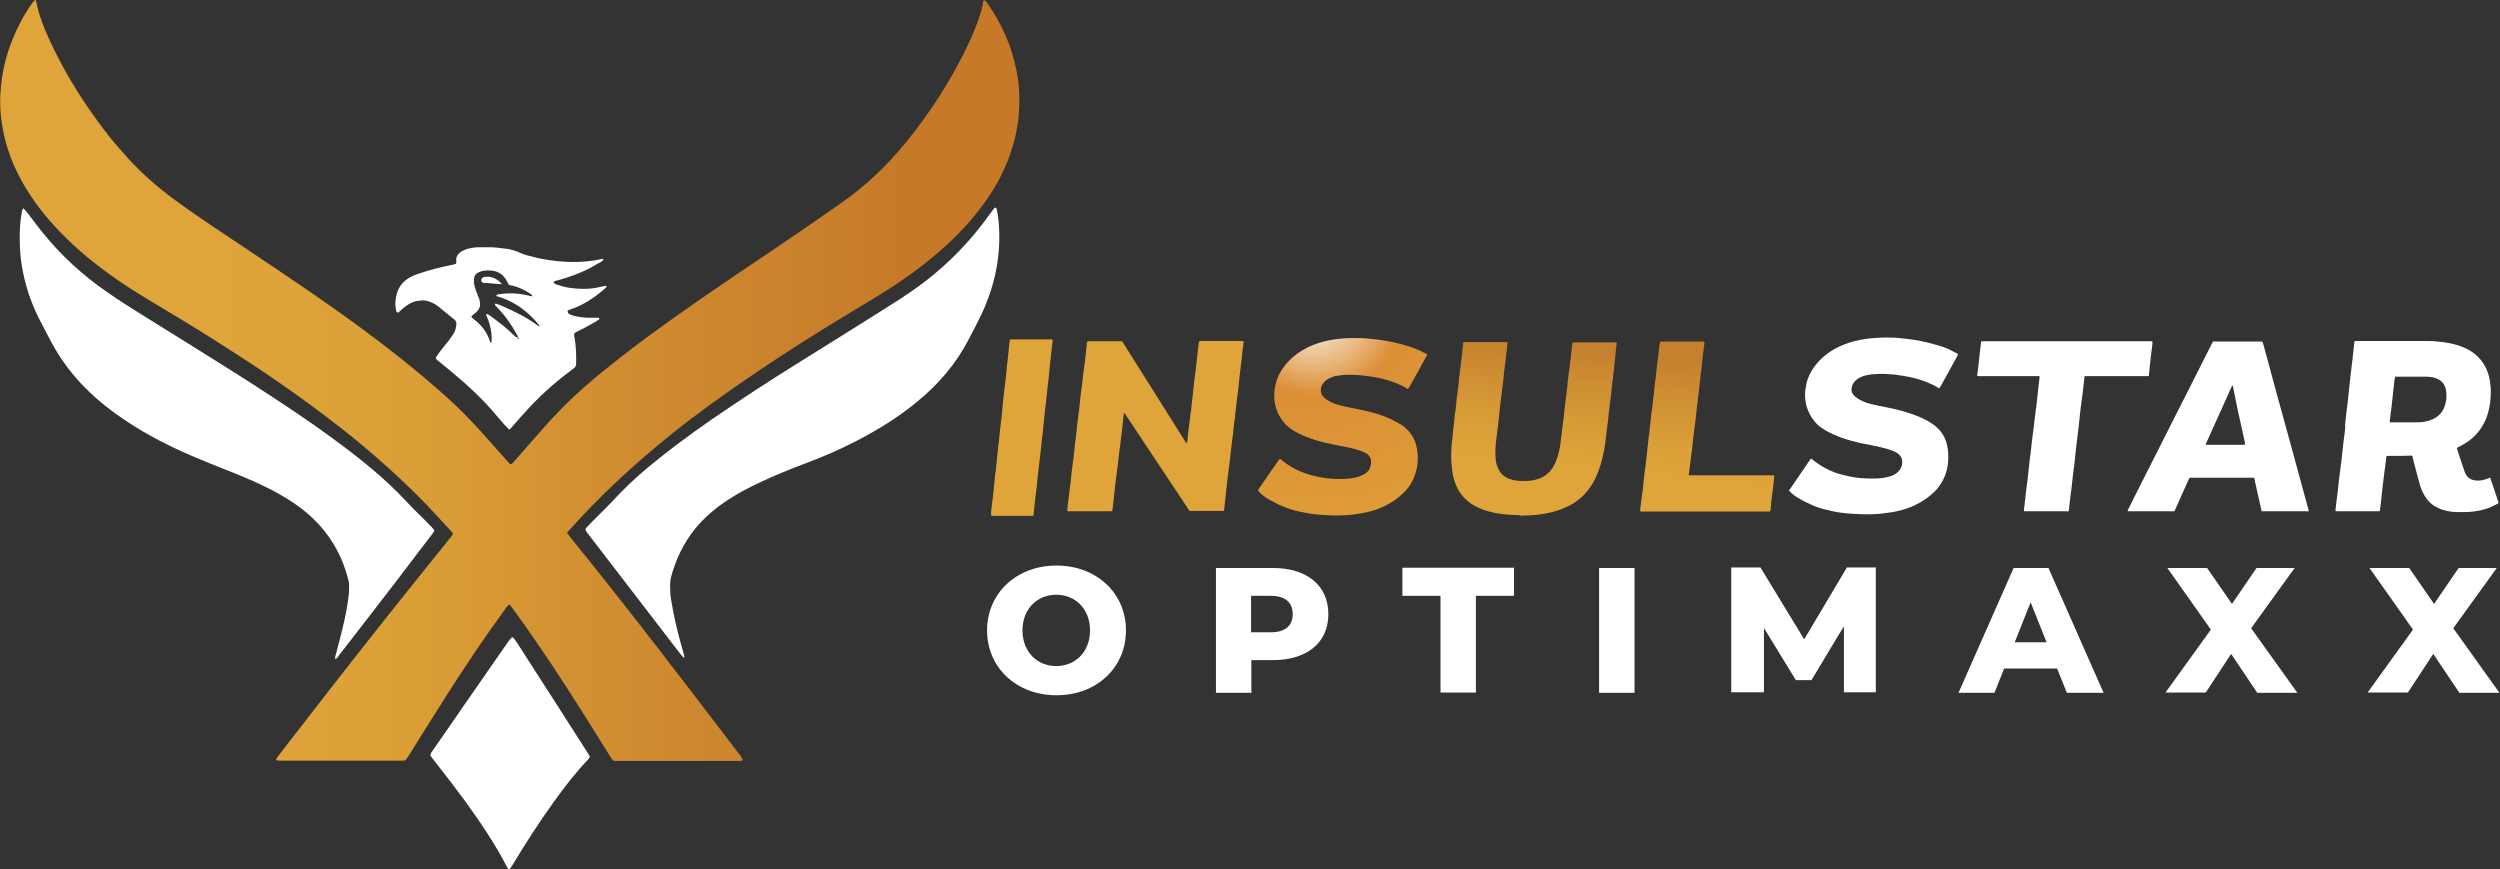
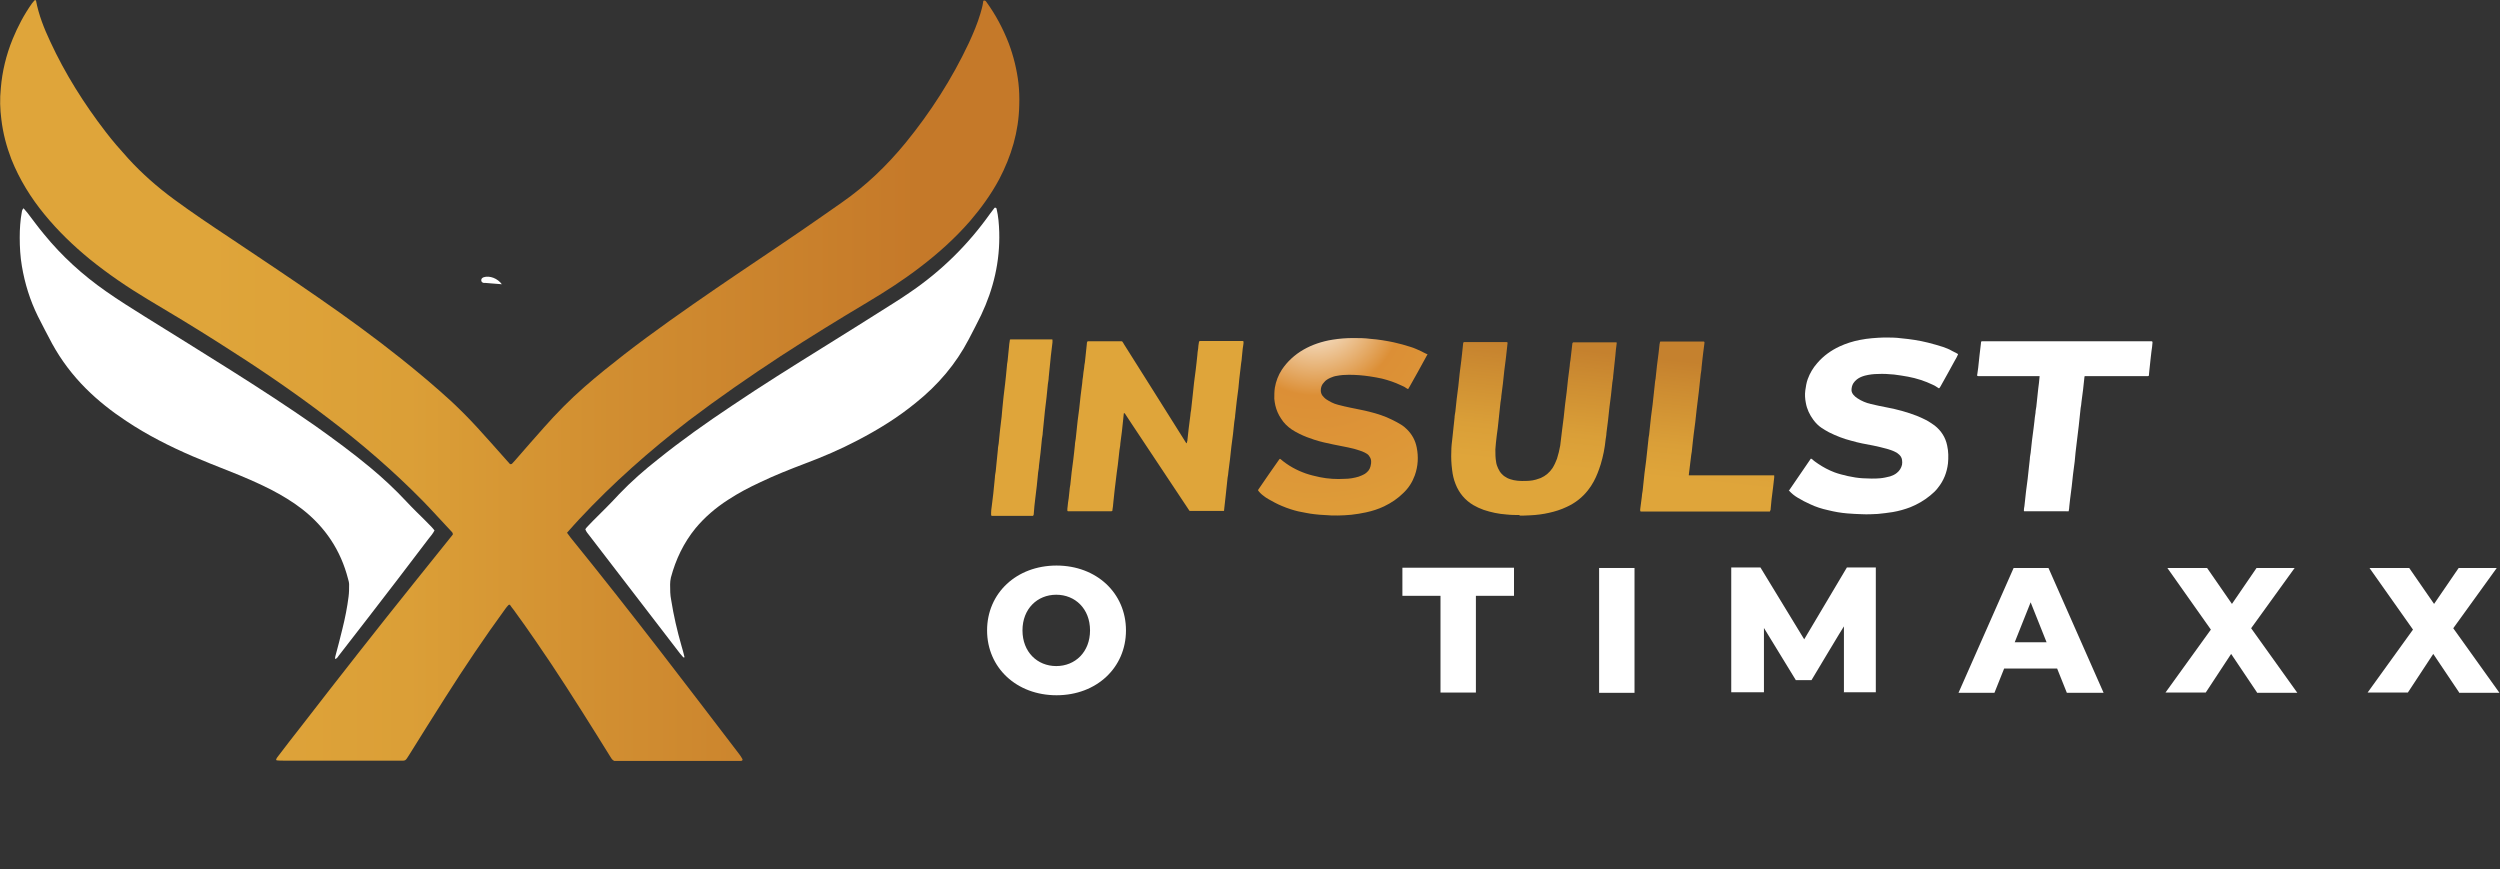
<svg xmlns="http://www.w3.org/2000/svg" xmlns:xlink="http://www.w3.org/1999/xlink" id="Layer_1" version="1.1" viewBox="0 0 925.2 321.6">
  <rect x="0" y="0" width="925.2" height="321.6" fill="#333333" stroke="none" />
  <defs>
    <style>
      .st0 {
        fill: url(#linear-gradient2);
      }

      .st1 {
        fill: url(#linear-gradient1);
      }

      .st2 {
        fill: url(#linear-gradient3);
      }

      .st3 {
        fill: url(#linear-gradient4);
      }

      .st4 {
        fill: url(#radial-gradient);
      }

      .st5 {
        fill: url(#linear-gradient);
      }

      .st6 {
        fill: #fff;
      }
    </style>
    <linearGradient id="linear-gradient" x1="0" y1="140.8" x2="377.2" y2="140.8" gradientUnits="userSpaceOnUse">
      <stop offset=".2" stop-color="#dfa53a" />
      <stop offset=".4" stop-color="#db9f37" />
      <stop offset=".6" stop-color="#d18e31" />
      <stop offset=".9" stop-color="#c57929" />
    </linearGradient>
    <linearGradient id="linear-gradient1" x1="395" y1="157.8" x2="460.1" y2="157.8" gradientUnits="userSpaceOnUse">
      <stop offset=".2" stop-color="#dfa53a" />
      <stop offset=".3" stop-color="#dfa53a" />
    </linearGradient>
    <radialGradient id="radial-gradient" cx="486.6" cy="113.8" fx="486.6" fy="113.8" r="108.4" gradientUnits="userSpaceOnUse">
      <stop offset="0" stop-color="#fff" />
      <stop offset=".3" stop-color="#dc8f36" />
      <stop offset="1" stop-color="#dfa53a" />
    </radialGradient>
    <linearGradient id="linear-gradient2" x1="563.8" y1="184.3" x2="570.6" y2="121.6" gradientUnits="userSpaceOnUse">
      <stop offset=".2" stop-color="#dfa53a" />
      <stop offset=".4" stop-color="#da9f38" />
      <stop offset=".7" stop-color="#ce8e32" />
      <stop offset=".9" stop-color="#c5812e" />
    </linearGradient>
    <linearGradient id="linear-gradient3" x1="630.8" y1="191.5" x2="637.6" y2="128.8" xlink:href="#linear-gradient2" />
    <linearGradient id="linear-gradient4" x1="366.8" y1="158.5" x2="389.5" y2="158.5" xlink:href="#linear-gradient1" />
  </defs>
  <g>
    <path class="st6" d="M365.3,233.3c0-13.8,10.9-24,25.7-24s25.7,10.2,25.7,24-10.9,24-25.7,24-25.7-10.2-25.7-24ZM403.4,233.3c0-8-5.5-13.2-12.5-13.2s-12.5,5.2-12.5,13.2,5.5,13.2,12.5,13.2,12.5-5.2,12.5-13.2Z" />
-     <path class="st6" d="M491.6,227.3c0,10.5-7.9,17-20.5,17h-8v12.1h-13.1v-46.2h21.1c12.6,0,20.5,6.5,20.5,17.1ZM478.4,227.3c0-4.3-2.7-6.8-8.1-6.8h-7.3v13.5h7.3c5.4,0,8.1-2.5,8.1-6.7Z" />
    <path class="st6" d="M533.2,220.5h-14.2v-10.4h41.3v10.4h-14.1v35.8h-13.1v-35.8Z" />
    <path class="st6" d="M591.8,210.2h13.1v46.2h-13.1v-46.2Z" />
    <path class="st6" d="M682.4,256.3v-24.5c-.1,0-12,19.9-12,19.9h-5.8l-11.8-19.3v23.8h-12.1v-46.2h10.8l16.2,26.6,15.8-26.6h10.7v46.2c.1,0-11.9,0-11.9,0Z" />
    <path class="st6" d="M761.2,247.4h-19.5l-3.6,9h-13.3l20.4-46.2h12.9l20.4,46.2h-13.6l-3.6-9ZM757.4,237.7l-5.9-14.8-5.9,14.8h11.9Z" />
    <path class="st6" d="M835.3,256.3l-9.6-14.3-9.4,14.3h-14.9l16.8-23.3-16.1-22.8h14.7l9.2,13.3,9.1-13.3h14.1l-16.1,22.3,17.1,23.9h-15Z" />
    <path class="st6" d="M910.1,256.3l-9.6-14.3-9.4,14.3h-14.9l16.8-23.3-16.1-22.8h14.7l9.2,13.3,9.1-13.3h14.1l-16.1,22.3,17.1,23.9h-15Z" />
  </g>
  <g>
    <path class="st6" d="M185.8,105.2c-2.1-.2-4.2-.3-6.2-.5-.2,0-.4,0-.6,0-.5-.1-.9-.4-.9-1,0-.6.4-.9.9-1.1,2.2-.7,5.2.4,6.8,2.7Z" />
    <path class="st5" d="M209.8,197.1c.6.8,1,1.3,1.4,1.9,11.2,13.8,22.2,27.8,33.1,41.9,9.8,12.7,19.5,25.4,29.2,38.1.5.6.9,1.3,1.3,2,0,0,0,.4-.2.5-.1.1-.3.1-.5.1-.7,0-1.4,0-2.1,0-14.1,0-28.1,0-42.2,0h-2.5c-.8-.4-1.1-1-1.4-1.5-1.7-2.7-3.4-5.4-5.1-8.2-7.4-11.8-14.8-23.5-22.7-34.9-2.6-3.8-5.3-7.6-8-11.3-.5-.6-1-1.3-1.4-1.9-.2,0-.5,0-.6.2-.4.4-.7.8-1,1.2-7.8,10.7-15.2,21.7-22.3,32.9-4.5,7-8.8,14-13.2,21-1.8,2.8-1.2,2.4-4.4,2.4-14.1,0-28.3,0-42.4,0-.8,0-1.6,0-2.4-.1,0,0-.3-.3-.2-.4.2-.4.4-.8.7-1.1,2.8-3.7,5.6-7.3,8.5-11,14-18.1,28.1-36.1,42.4-53.9,4.1-5.1,8.1-10.1,12.2-15.2.6-.7,1.1-1.4,1.6-2,0-.7-.4-1-.8-1.4-3.4-3.6-6.7-7.3-10.2-10.9-10.9-11.1-22.7-21.3-35.1-30.7-13.2-10.1-27-19.4-41.1-28.3-8.5-5.4-17.1-10.6-25.7-15.7-7.5-4.5-14.7-9.4-21.5-14.9-6.1-5-11.7-10.4-16.7-16.5-5.1-6.2-9.3-13-12.3-20.5-1.8-4.7-3.1-9.6-3.7-14.7-.5-3.8-.6-7.6-.2-11.5.5-6.3,2-12.4,4.4-18.3,1.9-4.6,4.2-9,7.1-13.1.3-.4.7-.8,1-1.2,0,0,.3,0,.5,0,1,5.4,3,10.4,5.3,15.3,5.5,11.9,12.5,23,20.5,33.4,2.6,3.4,5.4,6.6,8.3,9.8,5.1,5.6,10.8,10.6,16.9,15.1,6.8,5,13.8,9.7,20.9,14.4,10.9,7.3,21.9,14.6,32.7,22.1,10.4,7.2,20.6,14.6,30.5,22.5,6.4,5.1,12.7,10.4,18.7,15.9,3.3,3.1,6.5,6.3,9.6,9.7,3.5,3.8,6.9,7.7,10.3,11.5.5.6,1.1,1.2,1.6,1.8.2.3.7.2.9,0,.4-.4.7-.8,1.1-1.2,3.6-4.1,7.1-8.2,10.7-12.2,4.7-5.3,9.7-10.4,15.1-15.1,4.8-4.2,9.7-8.1,14.7-12,11-8.5,22.3-16.4,33.8-24.3,10.5-7.2,21.1-14.2,31.6-21.4,5.1-3.5,10.1-7,15.1-10.5,8.9-6.2,16.6-13.6,23.5-22,9.3-11.4,17.2-23.7,23.5-37.1,1.6-3.5,3.1-7,4.2-10.7.4-1.4.8-2.7,1-4.1,0-.6.2-.9.5-.8.4,0,.6.3.8.6,3.4,4.7,6.1,9.8,8.2,15.2,1.8,4.8,3,9.7,3.6,14.7.3,2.7.4,5.5.3,8.3-.2,9.7-2.9,18.7-7.4,27.3-3,5.6-6.7,10.7-10.8,15.5-5.5,6.3-11.7,11.9-18.4,17-6.1,4.7-12.6,8.9-19.3,12.9-10.9,6.5-21.8,13.2-32.4,20.1-11.6,7.6-23,15.5-34.1,23.9-14.4,11.1-28,23.1-40.4,36.4-1.5,1.6-3,3.3-4.6,5.1Z" />
-     <path class="st6" d="M224.6,105.8c-.2.6-.8,1-1.2,1.4-3.8,3.2-7.8,5.9-12.6,7.4-.2,0-.3.2-.5.2-.2,0-.3.5-.2.7.1.2.2.5.4.6.4.2.8.5,1.2.6,2,.5,4,.9,6.1.9,1.2,0,2.5,0,3.7,0,.2,0,.3.1.3.3,0,0,0,.2,0,.2-.4.3-.8.6-1.3.9-2.1,1.2-4.2,2.4-6.3,3.4-.4.2-.8.4-1.2.6-.4.2-.6.6-.5,1.1,0,.4.1.9.2,1.3.5,3.1.6,6.2.5,9.3,0,.7-.3,1.2-.8,1.6-.4.3-.7.5-1.1.8-6.3,4.7-12.1,9.9-17.3,15.8-1.5,1.7-3.1,3.4-4.6,5.2-.3.3-.6.6-1,.9-.5-.6-1-1.1-1.5-1.6-1.8-2-3.5-4-5.2-6-3.9-4.4-8.2-8.4-12.7-12.2-2.3-2-4.7-3.9-7-5.8-.4-.3-.7-.6-.7-1.1,1.4-2.2,3.1-4.2,4.8-6.3.6-.8,1.2-1.7,1.8-2.6.7-1.1.9-2.3,1-3.5,0-.7-.2-1.2-.7-1.6-2.1-1.7-4.3-3.5-6.4-5.2-1.1-.8-2.3-1.3-3.6-1.7-1.3-.4-2.6-.2-4,0-1.9.4-3.5,1.4-4.9,2.6-.6.5-1.2,1.1-1.8,1.6-.3.2-.7,0-.8-.3-.7-2.6-.4-5.1.5-7.6.7-1.9,2-3.4,3.6-4.5,1.2-.8,2.5-1.4,3.8-1.8,4-1.4,8.2-2.5,12.3-3.3.6-.1,1.2-.3,1.7-.4.5-.6.2-1.1.2-1.6,0-1.1.6-2,1.5-2.7.6-.5,1.4-.8,2.1-1.1,1.4-.5,2.9-.7,4.4-.8,1.5,0,3,0,4.5,0,1.9,0,3.7.3,5.6.5,2.1.2,4,.8,5.9,1.7.7.3,1.5.6,2.3.8,1.8.4,3.6,1,5.4,1.3,7.5,1.4,15,1.7,22.5,0,0,0,.2.2.3.3,0,0,0,.2-.1.2-.3.2-.5.5-.8.6-1.4.8-2.8,1.6-4.2,2.4-3.7,1.9-7.7,3.3-11.7,4.4-.5.1-1,.2-1.5.5-.2.2-.2.3,0,.5.2.2.4.4.6.5,1.9.5,3.7,1.2,5.7,1.4,3.5.4,6.9.5,10.3-.3.9-.2,1.7-.4,2.6-.5.1,0,.3.1.4.2ZM192.1,125.6c0-.3-.1-.6-.5-.6.1-.4,0-.7-.2-1-2-3.6-4.2-6.9-7.1-9.9-.4-.4-.7-.8-1.1-1.2,0-.1,0-.3,0-.5.4,0,.7,0,1,.2.7.2,1.3.5,2,.8,4.5,2,8.8,4.1,12.7,7,.3.2.6.4,1,.4,0,0,0,.1,0,.2,0,0-.1,0-.2-.1,0-.2-.1-.5-.3-.7-2.9-3.6-6.4-6.6-10.6-8.7-1.6-.8-3.3-1.4-5-1.9,0,0-.1-.1-.1-.2,0-.1.2-.4.3-.4,2.1-.4,4.2-.5,6.3-.4,2.2.1,4.4.5,6.6,1.1,0,0,.1,0,.2,0,0,0,.1,0,.2,0-.1,0-.3,0-.4,0,0-.2,0-.4,0-.5-1.3-1.1-2.8-1.8-4.3-2.5-1.4-.6-2.8-1-4.3-1.3-.3-.6-.6-1.2-.9-1.7-.6-1-1.3-1.9-2.3-2.5-1.6-1-3.3-1.2-5.1-1.1-1,0-2.1.3-3.1.8-.7.4-1.3,1-1.4,1.8-.1.9-.2,1.8,0,2.6.3,1.4.8,2.7,1.3,4,.4.8.7,1.6.8,2.5.2,1.1,0,2.1-.7,3-.4.5-.8.9-1.3,1.3-.4.3-.8.6-1.2,1,.4.8,1.2,1.2,1.8,1.7,2.2,1.9,3.9,4.1,4.9,6.9.1.3.2.7.4,1,0,0,.2.1.3.2,0,0,.1-.2.1-.3.2-3-.3-5.8-1.4-8.6-.2-.5-.4-1-.6-1.5,0,0,0-.2,0-.2.2,0,.4-.1.5,0,.3.1.6.3.9.5,3.2,2.3,6.3,4.7,9,7.4.3.3.6.7,1.1.6,0,.4.2.6.6.6v.2c0,0,0-.1-.1,0Z" />
    <g>
      <path class="st6" d="M124,244c0-.4,0-.7.1-1.1.9-3.4,1.8-6.7,2.6-10.1,1-4,1.8-8,2.3-12,.2-1.5.2-3,.2-4.5,0-.7-.2-1.4-.4-2.1-2.7-10.5-8.4-19.1-17-25.8-3.6-2.8-7.5-5.1-11.5-7.2-5.1-2.6-10.3-4.8-15.6-6.9-4.5-1.8-8.9-3.5-13.3-5.4-8.6-3.7-16.9-7.9-24.7-13.1-5.3-3.5-10.4-7.5-14.9-12-4.9-4.9-9.1-10.4-12.5-16.6-1.8-3.4-3.6-6.8-5.3-10.2-2.9-5.9-4.8-12-5.9-18.5-.6-3.5-.8-7.1-.8-10.6,0-3.2.2-6.4.8-9.6,0-.3.2-.7.4-1,0-.2.3-.2.4,0,.4.5.8.9,1.2,1.4,2.1,2.7,4,5.4,6.2,8,6.6,8.1,14.3,15.1,22.9,21.1,4.7,3.3,9.5,6.3,14.3,9.3,10.6,6.6,21.3,13.2,31.9,19.9,10.6,6.7,21.1,13.5,31.4,20.7,6.9,4.9,13.7,9.9,20.2,15.3,4.7,3.9,9.2,8.1,13.4,12.6,1.2,1.3,2.5,2.6,3.7,3.8,1.8,1.8,3.7,3.6,5.5,5.5.4.4.8.9,1.2,1.4-.6,1.2-1.4,2.1-2.2,3.1-3.8,5-7.6,10-11.5,15.1-7.2,9.4-14.4,18.7-21.7,28.1-.4.5-.6,1.1-1.4,1.3Z" />
      <path class="st6" d="M216.6,195.9c.2-.3.4-.6.6-.8.7-.8,1.5-1.5,2.2-2.3,3.3-3.3,6.6-6.5,9.7-9.9,4.5-4.7,9.4-9,14.5-13,8.7-7,17.9-13.5,27.2-19.7,11.1-7.5,22.5-14.6,33.9-21.7,8.5-5.3,17-10.6,25.5-16,2.3-1.4,4.5-2.9,6.7-4.4,11.6-7.9,21.4-17.6,29.5-29,.5-.7,1.1-1.4,1.6-2.1,0-.1.3-.2.5-.1.1,0,.3.2.3.3.7,2.9.9,5.8,1,8.7.3,10.8-2.1,21-6.7,30.7-1.5,3-3,6-4.6,9-4.8,9.2-11.4,16.9-19.5,23.4-6.7,5.5-14,10-21.7,14-6.3,3.3-12.8,6.1-19.5,8.6-5.5,2.1-11.1,4.3-16.5,6.9-4.1,1.9-8.1,4-11.9,6.5-4.5,2.9-8.6,6.4-12,10.5-4.4,5.4-7.3,11.5-9.1,18.2-.2.8-.3,1.8-.3,2.6,0,2,0,3.9.4,5.8.9,5.7,2.2,11.3,3.8,16.9.4,1.4.8,2.7,1.1,4.1,0,0,0,.2,0,.2-.1,0-.4,0-.4,0-.4-.5-.8-.9-1.2-1.4-11.2-14.5-22.3-29.1-33.5-43.6-.6-.8-1.3-1.5-1.6-2.5Z" />
-       <path class="st6" d="M218.2,280.2c-.2.4-.3.6-.4.7-4.8,5-9,10.5-13.1,16.2-5.2,7.3-10.1,14.8-14.7,22.5-.4.7-.9,1.3-1.3,2,0,0-.4,0-.5,0-.2-.2-.4-.4-.5-.6-4.4-8.6-9.8-16.5-15.4-24.3-3.9-5.3-7.9-10.5-12-15.7-.4-.5-.7-1-1-1.3,0-.8.3-1.2.6-1.6,3.9-5.6,7.8-11.2,11.7-16.9,5.5-8,11.1-15.9,16.6-23.9.4-.5.8-1,1.2-1.4,0,0,.4,0,.5,0,.5.6,1,1.3,1.4,1.9,4.8,7.5,9.6,15,14.4,22.4,3.7,5.8,7.5,11.7,11.2,17.5.5.7.9,1.5,1.4,2.3Z" />
    </g>
  </g>
  <g>
    <path class="st1" d="M411.3,189.2c-.2,0-.4,0-.6,0-5.1,0-10.1,0-15.2,0-.1,0-.2,0-.3,0,0,0-.2-.2-.2-.2,0-.5,0-1,.1-1.5.1-1,.2-2,.4-3.1.1-.9.2-1.9.3-2.8,0-.7.2-1.5.3-2.2.2-1.6.3-3.1.5-4.7.2-1.5.4-3.1.6-4.6.1-.9.2-1.8.3-2.6.1-.9.2-1.9.3-2.8,0-.8.2-1.5.3-2.3.2-2.2.5-4.4.7-6.6.2-1.5.4-3.1.6-4.6.2-1.6.3-3.1.5-4.7.2-1.6.4-3.1.6-4.7,0-.8.2-1.7.3-2.5.1-1,.2-2,.4-3.1,0-.7.2-1.5.3-2.2.2-2.2.5-4.4.7-6.6,0-.4,0-.7.3-1.1.2,0,.4,0,.7,0,3.8,0,7.6,0,11.5,0,.1,0,.3,0,.4,0,.1,0,.2,0,.3.2.2.3.4.5.5.8,3.3,5.2,6.6,10.4,9.9,15.7,4.2,6.7,8.5,13.5,12.7,20.2.2.3.4.6.5.8,0,0,.1,0,.2,0,0-.3.1-.5.2-.8.2-1.5.3-3.1.5-4.6.2-1.6.4-3.1.6-4.7,0-.7.2-1.5.3-2.2.2-1.8.4-3.6.6-5.5.2-1.6.3-3.1.5-4.7.2-1.5.4-3.1.6-4.6.1-.9.2-1.8.3-2.6.1-.9.2-1.9.3-2.8,0-.8.2-1.7.3-2.5,0-.8.2-1.6.3-2.4,0-.2.2-.4.4-.4.2,0,.4,0,.7,0,4.8,0,9.6,0,14.3,0,.2,0,.4,0,.7,0,.3,0,.4.1.4.4,0,.8-.2,1.6-.3,2.4-.1,1-.2,2-.3,3,0,.8-.2,1.7-.3,2.5-.1.9-.2,1.7-.3,2.6-.3,2.2-.5,4.4-.7,6.6-.2,1.5-.4,3.1-.6,4.6-.1.9-.2,1.8-.3,2.7-.1.9-.2,1.8-.3,2.7,0,.8-.2,1.5-.3,2.3-.2,1.6-.3,3.1-.5,4.7-.2,1.5-.4,3.1-.6,4.6-.2,1.5-.3,3.1-.5,4.6-.2,1.6-.4,3.1-.6,4.7,0,.7-.2,1.5-.3,2.2-.2,2.2-.5,4.4-.7,6.6-.2,1.8-.4,3.6-.6,5.4,0,0,0,.2,0,.2,0,0,0,.1-.2.1-.2,0-.4,0-.7,0-3.7,0-7.5,0-11.2,0-.1,0-.3,0-.4,0-.2,0-.3,0-.4-.2-.2-.3-.4-.6-.6-.9-6.9-10.3-13.7-20.7-20.6-31-.8-1.3-1.7-2.5-2.5-3.8,0-.1-.2-.2-.3-.3,0,0,0,0,0,0,0,0-.2,0-.2.1,0,.6-.2,1.2-.2,1.9-.2,1.6-.3,3.1-.5,4.7-.2,1.5-.4,3.1-.6,4.6,0,.8-.2,1.5-.3,2.3-.1.9-.2,1.8-.3,2.7-.2,1.9-.4,3.7-.7,5.6-.3,2.2-.5,4.4-.8,6.6-.2,1.6-.3,3.1-.5,4.7,0,.8-.2,1.7-.3,2.5,0,.2,0,.4-.1.5Z" />
-     <path class="st6" d="M867.8,157.8c.2-1.6.3-3.1.5-4.7.2-1.6.4-3.1.6-4.7,0-.7.2-1.4.2-2.1.2-2.2.5-4.4.7-6.6.3-2.2.5-4.4.8-6.6.2-1.6.3-3.1.5-4.7,0-.6.2-1.2.2-1.9,0-.1.2-.3.3-.3.2,0,.4,0,.7,0,8.5,0,17.1,0,25.6,0,1.4,0,2.8,0,4.2.2,2.7.2,5.3.7,7.9,1.5,1.7.6,3.3,1.3,4.8,2.3,3.2,2.2,5.3,5.2,6.3,9,.4,1.6.6,3.2.7,4.8,0,2.4-.1,4.7-.6,7-.6,3.1-1.8,5.9-3.7,8.4-1.4,1.9-3.1,3.4-5.1,4.6-.9.6-1.9,1.1-2.9,1.6-.2,0-.3.3-.2.4,0,.2.2.5.2.7.8,2.5,1.6,5,2.5,7.5.1.3.2.7.4,1,.7,1.6,2,2.4,3.7,2.6,1.6.2,3.1-.1,4.5-.7.2,0,.5-.2.7-.3,0,0,.1,0,.2,0,0,0,.1.2.2.3,1,2.9,1.9,5.8,2.9,8.7,0,0,0,.1,0,.2,0,.1,0,.2-.1.3-.1,0-.2.2-.4.2-1.8,1.1-3.8,1.8-5.8,2.3-1.9.4-3.9.7-5.9.7-1,0-2.1,0-3.1,0-1.8,0-3.5-.3-5.2-.8-.3,0-.6-.2-.8-.3-2.2-.8-4-2.1-5.3-3.9-1.1-1.5-1.9-3.2-2.4-4.9-.4-1.3-.7-2.7-1.1-4-.5-2.1-1.1-4.1-1.6-6.2,0-.2-.1-.5-.2-.7,0,0-.1,0-.2-.1,0,0-.1,0-.2,0-1.6.1-3.2.1-4.7.1-1.1,0-2.3,0-3.4,0-.2,0-.4,0-.7,0-.2,0-.3.2-.4.4,0,0,0,0,0,.1,0,.8-.2,1.7-.3,2.5,0,.8-.2,1.6-.3,2.4-.3,2.2-.5,4.3-.8,6.5-.2,1.6-.3,3.1-.5,4.7-.1,1.2-.3,2.3-.4,3.5,0,.3-.2.4-.4.4-.2,0-.4,0-.7,0-4.8,0-9.6,0-14.3,0-.3,0-.5,0-.8,0-.1,0-.3-.1-.3-.3,0,0,0,0,0-.1.3-2.2.5-4.3.8-6.5.2-1.5.3-3.1.5-4.6.2-1.6.4-3.1.6-4.7,0-.7.2-1.5.3-2.2.2-2.2.5-4.4.7-6.6.2-1.5.4-3.1.6-4.6,0-.7.1-1.3.2-2,0,0,0,0,0,0ZM886.4,139.6c-.2.5-.2.9-.3,1.4-.1.9-.2,1.9-.3,2.8-.1.9-.2,1.8-.3,2.7-.2,1.5-.3,3.1-.5,4.6-.2,1.5-.4,3.1-.6,4.6,0,.1,0,.3,0,.4,0,0,.1.2.2.2.1,0,.2,0,.3,0,3,0,6.1,0,9.1,0,1.2,0,2.4,0,3.6-.3,1.1-.2,2.2-.6,3.2-1.1,1.9-1,3.2-2.5,3.9-4.5.7-2,.9-4,.5-6.1-.4-2.1-1.6-3.6-3.7-4.3-.2,0-.4-.1-.6-.2-1-.3-2-.4-3.1-.4-3.6,0-7.3,0-10.9,0-.2,0-.4,0-.6,0Z" />
    <path class="st6" d="M662.1,181.5c2.6-3.8,5.2-7.6,7.8-11.4,0-.1.2-.2.3-.4.2.1.3.2.5.3.6.6,1.4,1.1,2.1,1.6,1.9,1.3,4,2.4,6.1,3.2,1.6.6,3.3,1,5,1.4,1.8.4,3.7.7,5.5.8,2.1.1,4.3.2,6.4,0,1.2-.1,2.5-.4,3.7-.7.9-.3,1.8-.7,2.5-1.3,1-.8,1.6-1.8,1.9-3,.1-.6.1-1.2,0-1.8-.1-.8-.5-1.4-1-1.9-.5-.5-1-.8-1.6-1.1-1-.5-2-.8-3-1.1-1.7-.5-3.3-.8-5-1.2-2.7-.5-5.5-1-8.2-1.8-2.8-.7-5.6-1.8-8.2-3.1-.9-.5-1.8-1-2.7-1.6-1.2-.8-2.2-1.8-3.1-3-1.4-1.9-2.4-4-2.8-6.3-.3-1.5-.4-3.1-.2-4.6.2-1.4.4-2.8.9-4.2.8-2.2,2-4.2,3.5-5.9,2.3-2.7,5.1-4.7,8.3-6.2,2.4-1.1,4.9-1.9,7.5-2.4,3-.6,6-.8,9-.9,2.1,0,4.3,0,6.4.3,3.3.3,6.6.8,9.8,1.6,1.9.5,3.8,1,5.6,1.6,1.1.4,2.2.8,3.2,1.4,2.4,1.2,2.4,1.2,2.3,1.4-.3.8-.8,1.6-1.2,2.3-1.7,3.2-3.5,6.3-5.2,9.4-.2.3-.3.6-.6.8-.1,0-.3-.1-.4-.2-.6-.4-1.2-.8-1.9-1.1-2.9-1.4-6-2.4-9.2-3-1.7-.3-3.5-.6-5.2-.8-2-.2-4-.3-5.9-.2-1.6,0-3.2.2-4.8.6-1.1.3-2.1.7-3,1.4-.5.4-.9.8-1.3,1.4-.5.8-.7,1.7-.7,2.6,0,.6.3,1.2.7,1.7.4.5.9.9,1.5,1.3,1.5,1,3.2,1.7,4.9,2.1,2,.5,4.1.9,6.1,1.3,3.7.7,7.4,1.7,11,3.1,1.4.6,2.8,1.2,4.2,2,.8.5,1.6,1,2.4,1.6,2.4,1.9,4,4.4,4.6,7.4.5,2.2.5,4.4.3,6.6-.4,3.4-1.6,6.4-3.7,9-.8,1.1-1.8,2-2.9,2.9-2.2,1.8-4.6,3.2-7.3,4.3-2.1.8-4.2,1.4-6.5,1.8-1.8.3-3.7.5-5.6.7-1.9.1-3.9.2-5.8.1-1.8,0-3.7-.2-5.5-.3-2.4-.2-4.7-.6-7.1-1.2-2.3-.5-4.5-1.2-6.6-2.2-1.6-.7-3.1-1.5-4.6-2.4-1.2-.7-2.3-1.6-3.2-2.6,0-.1-.2-.2-.3-.4Z" />
    <path class="st4" d="M528.2,131.3c-.2.4-.3.6-.5.9-2,3.7-4,7.3-6.1,11-.1.2-.3.4-.4.7,0,0-.2.1-.3,0,0,0-.1,0-.2-.1-.7-.5-1.4-.9-2.2-1.2-2.3-1.1-4.7-1.9-7.1-2.5-1.5-.3-2.9-.6-4.4-.8-2.6-.4-5.2-.6-7.8-.6-1.5,0-3,.1-4.5.4-.8.1-1.6.4-2.3.7-.9.4-1.8.9-2.4,1.7-.8.8-1.2,1.8-1.2,3,0,.7.2,1.3.6,1.9.4.5.8.9,1.3,1.3,1.4.9,2.8,1.7,4.5,2.1,1.6.4,3.1.8,4.7,1.1,2.3.5,4.7.9,7,1.5,2.8.7,5.6,1.6,8.2,2.9,1.2.6,2.4,1.2,3.5,1.9.8.5,1.5,1.1,2.1,1.7,1.9,1.9,3.1,4.1,3.6,6.7.7,3.5.5,6.9-.7,10.3-.9,2.5-2.3,4.7-4.2,6.5-2.1,2.1-4.5,3.7-7.2,5-2.1,1-4.3,1.7-6.6,2.2-1.8.4-3.7.7-5.5.9-3.3.3-6.6.4-9.9.1-1.2,0-2.5-.2-3.7-.3-1.1-.1-2.1-.3-3.2-.5-1.8-.3-3.7-.7-5.5-1.3-1.2-.4-2.4-.8-3.5-1.3-1.7-.7-3.3-1.6-4.9-2.5-.7-.4-1.3-.8-1.9-1.3-.7-.5-1.4-1.2-1.9-1.9,0,0,0-.1,0-.2,2.6-3.8,5.2-7.6,7.9-11.4,0,0,.1,0,.2-.1,0,0,.1,0,.2.1,2.8,2.4,5.9,4.1,9.3,5.3,1.7.6,3.5,1,5.3,1.4,3,.6,6.1.8,9.2.6,1.7,0,3.4-.3,5.1-.8.8-.3,1.6-.6,2.4-1.1,1-.7,1.7-1.5,2-2.7.2-.7.3-1.5.2-2.3-.1-.6-.4-1.2-.8-1.7-.4-.5-.9-.8-1.5-1.1-.6-.3-1.3-.6-2-.8-1.4-.5-2.7-.8-4.1-1.1-1.8-.4-3.7-.7-5.5-1.1-2.4-.5-4.8-1-7.2-1.8-1.9-.6-3.7-1.3-5.5-2.2-1-.5-1.9-1-2.8-1.6-1.6-1.1-2.9-2.4-3.9-4-1-1.5-1.7-3.1-2.1-4.8-.2-.8-.3-1.7-.4-2.5,0-1.4,0-2.7.2-4.1.4-2.4,1.3-4.7,2.6-6.7,1-1.5,2.2-2.9,3.5-4.1,2.8-2.6,6.1-4.4,9.6-5.6,1.8-.6,3.7-1.1,5.7-1.4,2.5-.4,5-.6,7.6-.6,2.1,0,4.3,0,6.4.3,2.9.2,5.8.7,8.7,1.3,2.1.5,4.1,1,6.2,1.7,1.3.4,2.6,1,3.9,1.6.6.3,1.3.7,2,1,.1,0,.2.1.4.3Z" />
    <path class="st0" d="M562.5,190.6c-1.5,0-3.2,0-5-.2-2.9-.2-5.7-.8-8.4-1.7-1.4-.5-2.7-1.1-3.9-1.8-3-1.8-5.2-4.4-6.5-7.7-.7-1.7-1.1-3.5-1.3-5.3-.3-2.3-.4-4.5-.3-6.8,0-1.7.2-3.4.4-5,.2-1.6.3-3.1.5-4.7.1-.9.2-1.9.3-2.8,0-.8.2-1.5.3-2.3.2-1.6.3-3.1.5-4.7.2-1.6.4-3.1.6-4.7.2-1.6.3-3.2.5-4.8.2-1.6.4-3.1.6-4.7.1-.9.2-1.8.3-2.7.1-1.3.3-2.6.4-3.8,0-.1.2-.3.3-.3.2,0,.4,0,.5,0,5,0,9.9,0,14.9,0,.1,0,.2,0,.3,0,.3,0,.5.1.4.5-.2,1.8-.4,3.6-.6,5.4-.2,1.6-.4,3.1-.6,4.7-.2,1.6-.3,3.1-.5,4.7-.2,1.6-.4,3.1-.6,4.7,0,.8-.2,1.5-.3,2.3-.2,2.2-.5,4.4-.7,6.6-.2,1.9-.4,3.9-.7,5.8-.2,1.7-.4,3.4-.5,5,0,1.6,0,3.2.3,4.8.1.8.4,1.5.7,2.2.7,1.6,1.8,2.8,3.4,3.6.8.4,1.6.6,2.4.8,1,.2,2,.3,3,.3,1.8,0,3.5,0,5.2-.5.6-.2,1.2-.4,1.8-.6,1.8-.8,3.2-2,4.3-3.6.7-1.1,1.2-2.2,1.7-3.5.5-1.6.9-3.2,1.2-4.9.2-1.9.5-3.9.7-5.8.2-1.6.4-3.1.6-4.7.2-1.6.3-3.1.5-4.7.2-1.6.4-3.1.6-4.7.2-1.6.3-3.1.5-4.7.2-1.6.4-3.1.6-4.7,0-.8.2-1.6.3-2.4.2-2,.5-4.1.7-6.1,0-.2.2-.3.3-.4.3,0,.5,0,.8,0,4.8,0,9.6,0,14.3,0,.3,0,.6,0,.9,0,0,0,.1,0,.1.2,0,0,0,.1,0,.2-.2,1.5-.4,3.1-.5,4.6-.2,1.6-.3,3.1-.5,4.7-.1.9-.2,1.9-.3,2.8,0,.8-.2,1.5-.3,2.3-.2,1.6-.3,3.1-.5,4.7-.2,1.6-.4,3.1-.6,4.7-.2,1.6-.3,3.1-.5,4.7-.2,1.6-.4,3.1-.6,4.7,0,.8-.2,1.6-.3,2.4-.3,3.1-.9,6.1-1.8,9.1-.7,2.2-1.5,4.4-2.6,6.4-.6,1.1-1.3,2.2-2.1,3.2-2.1,2.7-4.8,4.8-7.9,6.2-2.1,1-4.3,1.7-6.6,2.2-2.2.5-4.5.8-6.8.9-1.3,0-2.6.2-4.2.1Z" />
-     <path class="st6" d="M818.9,126.4c.2,0,.4,0,.7,0,5.6,0,11.2,0,16.8,0,.2,0,.4,0,.6,0,.2,0,.3.1.4.3.2.8.5,1.7.7,2.5,3.1,11.5,6.2,22.9,9.4,34.4,2.2,8.2,4.5,16.4,6.7,24.6,0,.3.2.6.2,1-.3.1-.7,0-1,0-2.6,0-5.3,0-7.9,0s-5.1,0-7.6,0c-.3,0-.5,0-.8,0,0,0-.1,0-.2-.1,0,0,0-.2,0-.3-.4-1.9-.9-3.9-1.3-5.8-.4-1.8-.8-3.6-1.2-5.4,0-.3-.2-.6-.2-.8,0,0-.1,0-.1,0-.2,0-.4,0-.7,0-9.6,0-21.9,0-23,0-.2.2-.3.4-.4.6-1.6,3.6-3.2,7.2-4.8,10.7-.2.4-.3.7-.5,1.1-.2,0-.4,0-.6,0-5.4,0-10.9,0-16.3,0-.1,0-.2,0-.3,0,0,0-.1-.1-.1-.2,0-.2.2-.5.3-.7,1.1-2.2,2.2-4.4,3.3-6.6,9.1-18.1,18.3-36.1,27.4-54.2.1-.3.3-.6.5-.9,0-.1.2-.2.3-.4ZM830.8,164.3c0-.2,0-.3,0-.5-.1-.6-.3-1.2-.4-1.8-.6-2.6-1.1-5.2-1.7-7.7-.6-2.6-1.1-5.2-1.6-7.7-.2-1.1-.5-2.3-.7-3.4,0-.2,0-.4-.3-.5-.2.2-.2.4-.3.6-1.4,3-2.7,6.1-4.1,9.1-1.7,3.8-3.4,7.6-5.1,11.3-.1.2-.2.5-.3.7,0,0,0,.2,0,.2.3,0,.6,0,.9,0,3.5,0,6.9,0,10.4,0,.9,0,1.8,0,2.6,0,.2,0,.4,0,.6-.1Z" />
    <path class="st6" d="M765.4,189.2c-.3.1-.6,0-.9,0-2.5,0-4.9,0-7.4,0-2.4,0-4.8,0-7.3,0-.2,0-.4,0-.7,0,0,0,0,0-.1-.2,0,0,0,0,0-.1,0-.5.1-1.1.2-1.6.2-1.8.4-3.6.6-5.5.2-1.5.4-3.1.6-4.6.2-1.5.3-3.1.5-4.6.1-.9.2-1.8.3-2.7,0-.8.2-1.5.3-2.3.2-1.5.3-3.1.5-4.6.2-1.5.4-3.1.6-4.6.1-.8.2-1.7.3-2.5.1-1,.2-2,.4-3.1,0-.8.2-1.5.3-2.3.2-2.2.5-4.4.7-6.6.2-1.5.4-3,.5-4.5,0,0,0-.1,0-.2,0,0-.2,0-.3,0-.3,0-.7,0-1,0-6.7,0-13.4,0-20.2,0s-.4,0-.6,0c-1.1,0-1.1,0-.9-1,.1-.7.2-1.5.3-2.2.2-1.6.3-3.1.5-4.7.2-1.4.3-2.8.5-4.2,0-.3,0-.5.2-.8,0,0,.2,0,.3,0,.3,0,.6,0,.9,0,20.3,0,40.6,0,60.8,0,.3,0,.7,0,1,0,.2,0,.3.2.3.4-.1,1.1-.2,2.3-.4,3.4-.1.9-.2,1.7-.3,2.6-.2,1.6-.3,3.1-.5,4.7,0,.4-.1.7-.1,1.1,0,.7-.1.7-.8.7-5.5,0-10.9,0-16.4,0-1.9,0-3.9,0-5.8,0-.2,0-.4,0-.7,0,0,0-.2.1-.2.2,0,0,0,.1,0,.2-.2,1.5-.3,3.1-.5,4.6-.2,1.5-.4,3.1-.6,4.6,0,.7-.2,1.5-.3,2.2-.2,2.2-.5,4.4-.7,6.6-.3,2.2-.5,4.4-.8,6.6-.3,2.2-.5,4.4-.7,6.6-.2,1.5-.4,3.1-.6,4.6-.2,1.5-.3,3.1-.5,4.6-.2,1.6-.4,3.1-.6,4.7-.1.9-.2,1.8-.3,2.7,0,.5-.1,1.1-.2,1.6,0,0,0,.1,0,.2Z" />
    <path class="st2" d="M655,189.3c-.4,0-.8,0-1.2,0-7.5,0-14.9,0-22.4,0s-15.4,0-23.1,0c-.3,0-.7,0-1,0-.2,0-.3-.1-.3-.4,0-.1,0-.3,0-.4.2-1.5.4-3.1.6-4.6,0-.7.2-1.5.3-2.2.2-2.2.5-4.4.7-6.6.2-1.5.4-3.1.6-4.6.2-1.5.3-3.1.5-4.6.1-.9.2-1.9.3-2.8,0-.7.2-1.5.3-2.2.2-2.2.5-4.4.7-6.6.2-1.5.4-3.1.6-4.6.2-1.5.3-3.1.5-4.6.1-.9.2-1.9.3-2.8,0-.7.2-1.5.3-2.2.2-1.6.3-3.1.5-4.7.2-1.6.4-3.1.6-4.7.1-.9.2-1.8.3-2.7,0-.4.1-.8.2-1.2,0-.4.1-.4.5-.4.2,0,.4,0,.6,0,4.8,0,9.6,0,14.3,0,.3,0,.5,0,.8,0,.2,0,.3.2.3.4-.2,1.3-.3,2.6-.5,3.9-.1.9-.2,1.8-.3,2.6-.1.9-.2,1.9-.3,2.8,0,.8-.2,1.6-.3,2.4-.2,2.2-.5,4.3-.7,6.5-.3,2.2-.5,4.3-.8,6.5-.2,1.5-.3,3.1-.5,4.6-.2,1.5-.4,3.1-.6,4.6-.1.9-.2,1.8-.3,2.6-.1.9-.2,1.9-.3,2.8,0,.7-.2,1.5-.3,2.2-.3,2.5-.6,5-.9,7.4,0,0,0,.1,0,.2,0,0,.2,0,.3,0,.4,0,.7,0,1.1,0,9.7,0,19.3,0,29,0,.4,0,.7,0,1.1,0,0,0,.1,0,.1.1,0,.2,0,.4,0,.7-.1,1.2-.3,2.3-.4,3.5-.2,1.6-.4,3.2-.6,4.8-.1,1.1-.2,2.1-.3,3.2,0,.3,0,.6-.2.8Z" />
-     <path class="st3" d="M389.5,125.9c0,.2,0,.5,0,.8-.2,1.7-.4,3.4-.6,5-.2,1.7-.3,3.4-.5,5-.1,1-.2,2-.3,3,0,.8-.2,1.6-.3,2.4-.2,1.7-.3,3.4-.5,5-.2,1.7-.4,3.4-.6,5-.2,1.7-.3,3.4-.5,5-.1,1-.2,2-.3,3,0,.8-.2,1.5-.3,2.3-.2,1.7-.3,3.4-.5,5-.2,1.7-.4,3.4-.6,5,0,.8-.2,1.6-.3,2.4-.2,1.7-.3,3.4-.5,5-.2,1.7-.4,3.4-.6,5-.2,1.7-.4,3.4-.5,5.1,0,.3,0,.7-.3,1-.2,0-.3,0-.5,0-4.8,0-9.6,0-14.3,0-.1,0-.3,0-.4,0-.2,0-.3-.1-.3-.4,0-.3,0-.5,0-.8,0-.7.1-1.4.2-2.1.2-1.6.4-3.3.6-4.9.1-1,.2-2,.3-3,.1-1,.2-2,.3-3,0-.8.2-1.5.3-2.3.2-1.7.3-3.4.5-5,.1-1,.2-2,.3-3,0-.8.2-1.5.3-2.3.2-1.7.3-3.4.5-5,.2-1.7.4-3.4.6-5,0-.8.2-1.5.2-2.3.2-1.7.3-3.4.5-5,.2-1.7.4-3.4.6-5,.1-.9.2-1.9.3-2.8.1-1,.2-2,.3-3.1,0-.8.2-1.6.3-2.4.2-1.7.3-3.4.5-5,0-.8.2-1.6.3-2.4,0-.5.1-.5.6-.5.1,0,.3,0,.4,0,4.6,0,9.2,0,13.8,0,.3,0,.5,0,.8,0,0,0,.1,0,.2.1Z" />
+     <path class="st3" d="M389.5,125.9c0,.2,0,.5,0,.8-.2,1.7-.4,3.4-.6,5-.2,1.7-.3,3.4-.5,5-.1,1-.2,2-.3,3,0,.8-.2,1.6-.3,2.4-.2,1.7-.3,3.4-.5,5-.2,1.7-.4,3.4-.6,5-.2,1.7-.3,3.4-.5,5-.1,1-.2,2-.3,3,0,.8-.2,1.5-.3,2.3-.2,1.7-.3,3.4-.5,5-.2,1.7-.4,3.4-.6,5,0,.8-.2,1.6-.3,2.4-.2,1.7-.3,3.4-.5,5-.2,1.7-.4,3.4-.6,5-.2,1.7-.4,3.4-.5,5.1,0,.3,0,.7-.3,1-.2,0-.3,0-.5,0-4.8,0-9.6,0-14.3,0-.1,0-.3,0-.4,0-.2,0-.3-.1-.3-.4,0-.3,0-.5,0-.8,0-.7.1-1.4.2-2.1.2-1.6.4-3.3.6-4.9.1-1,.2-2,.3-3,.1-1,.2-2,.3-3,0-.8.2-1.5.3-2.3.2-1.7.3-3.4.5-5,.1-1,.2-2,.3-3,0-.8.2-1.5.3-2.3.2-1.7.3-3.4.5-5,.2-1.7.4-3.4.6-5,0-.8.2-1.5.2-2.3.2-1.7.3-3.4.5-5,.2-1.7.4-3.4.6-5,.1-.9.2-1.9.3-2.8.1-1,.2-2,.3-3.1,0-.8.2-1.6.3-2.4.2-1.7.3-3.4.5-5,0-.8.2-1.6.3-2.4,0-.5.1-.5.6-.5.1,0,.3,0,.4,0,4.6,0,9.2,0,13.8,0,.3,0,.5,0,.8,0,0,0,.1,0,.2.1" />
  </g>
</svg>